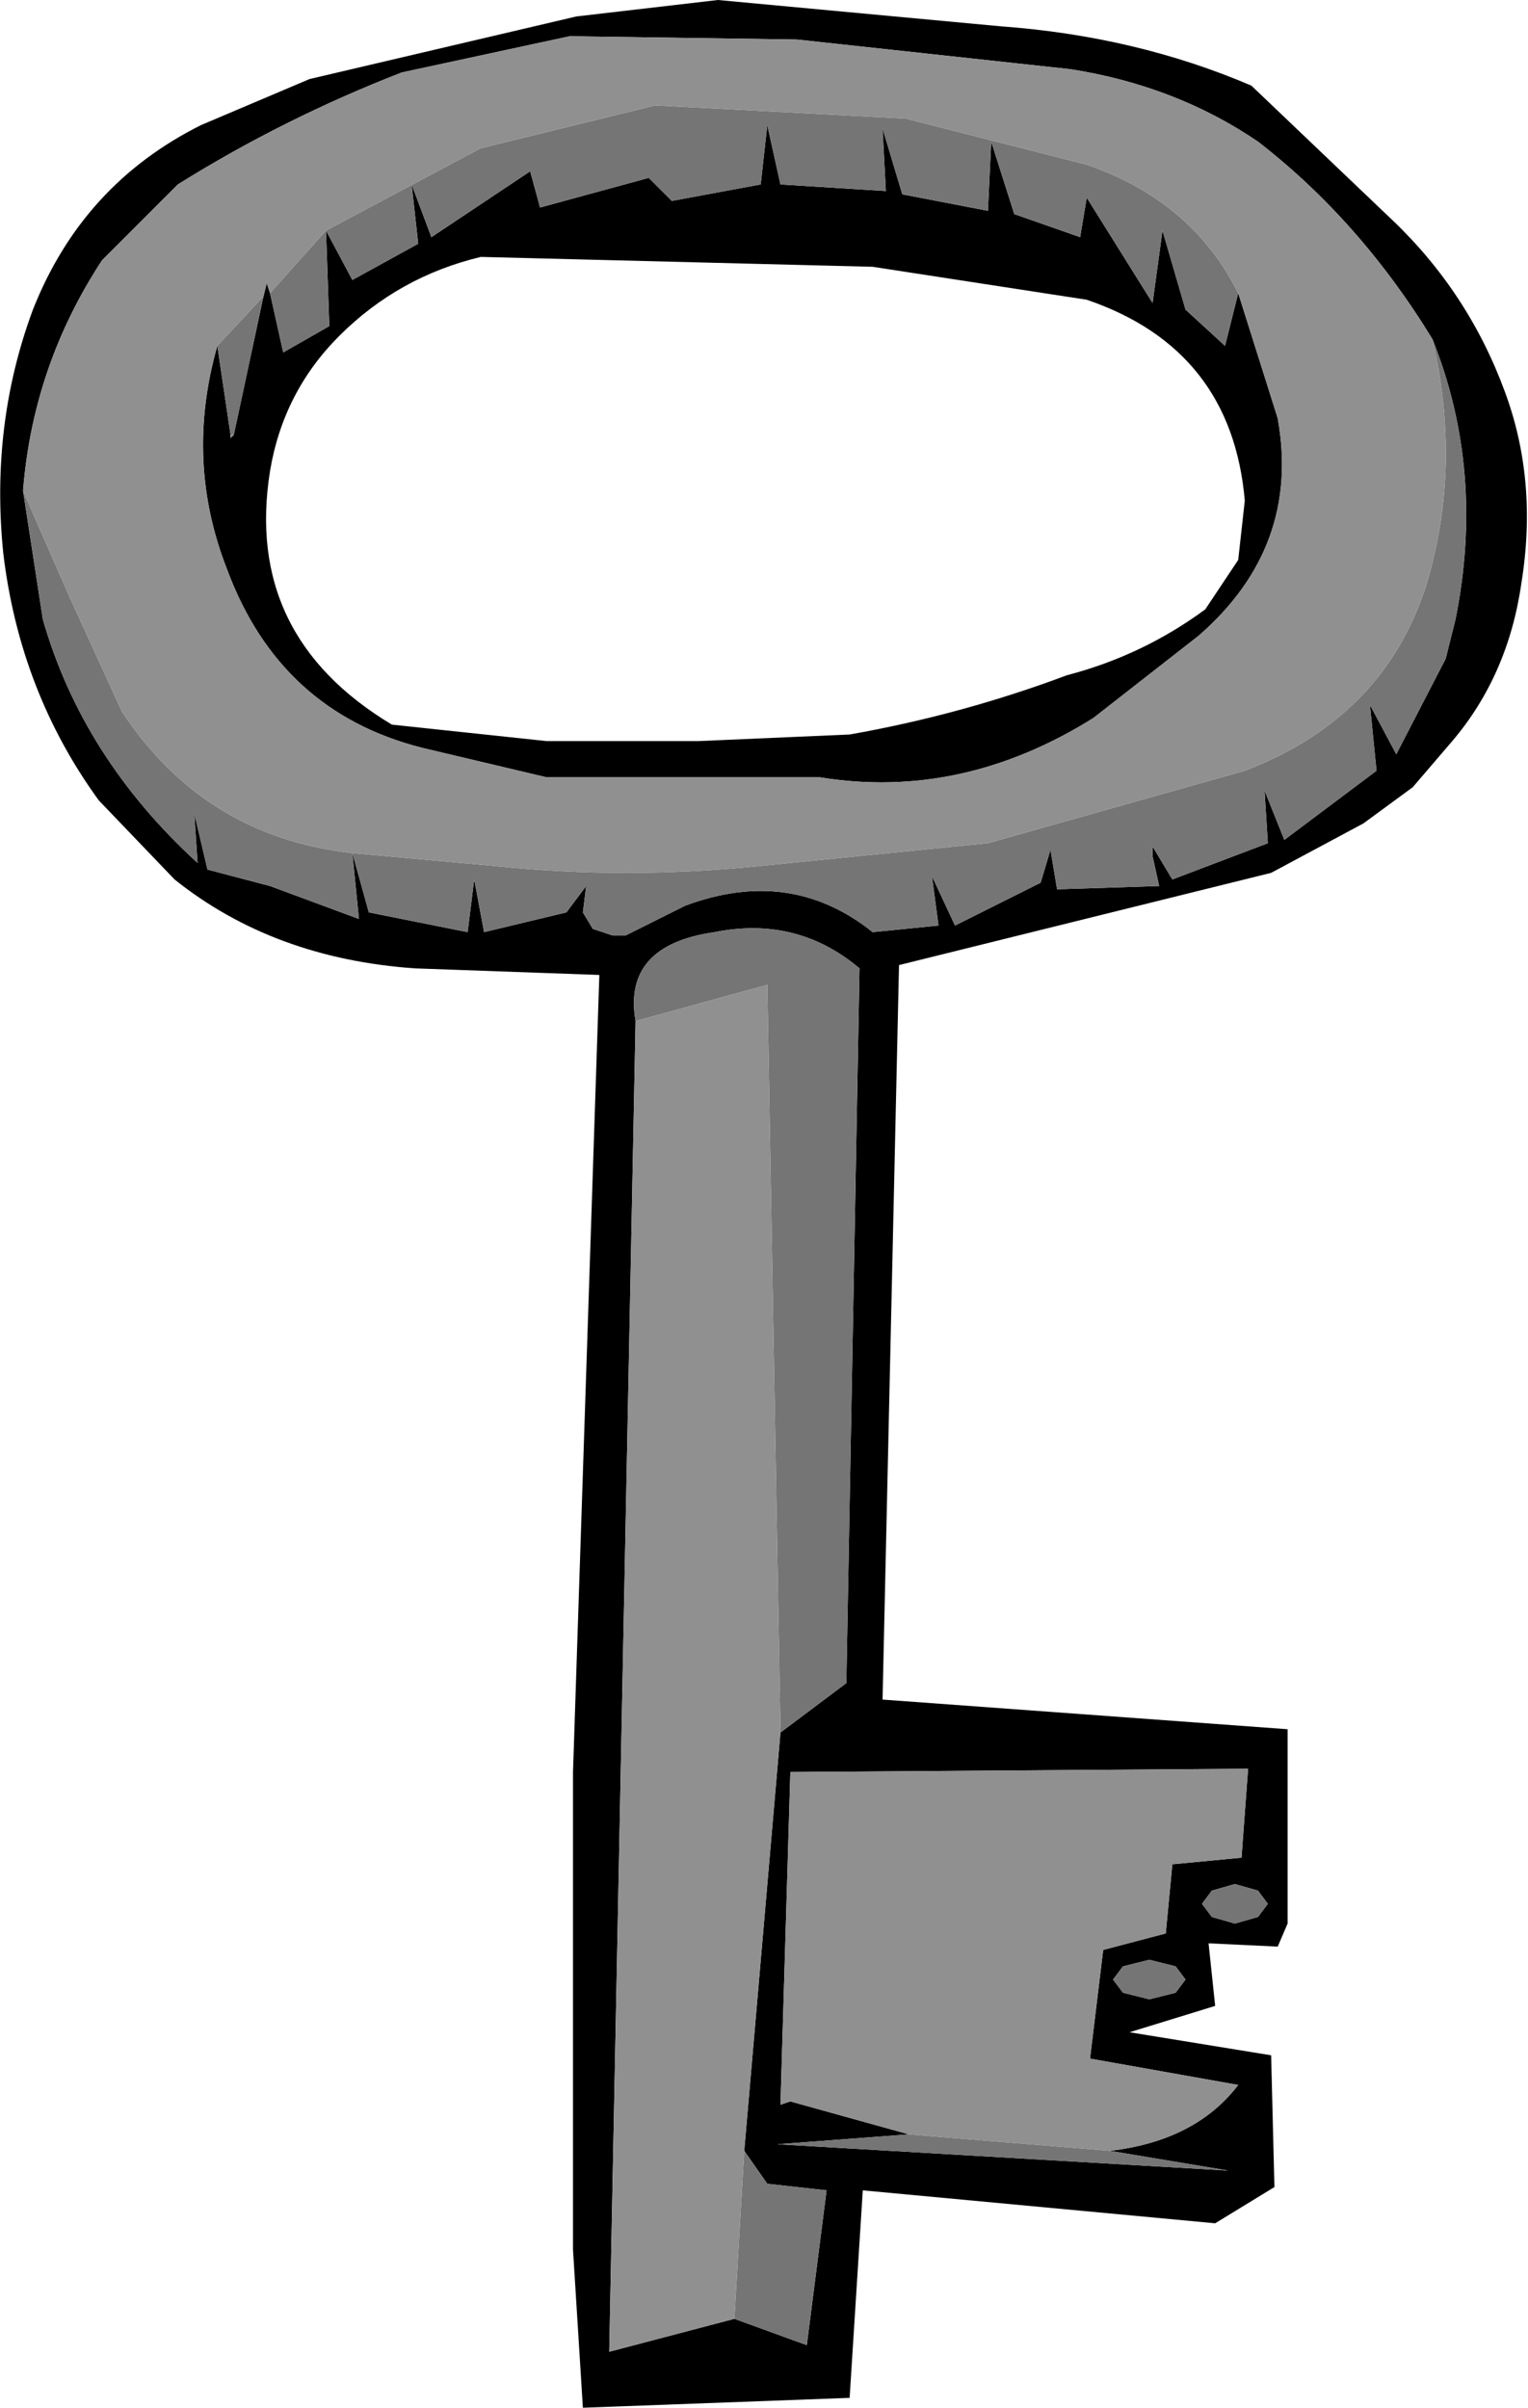
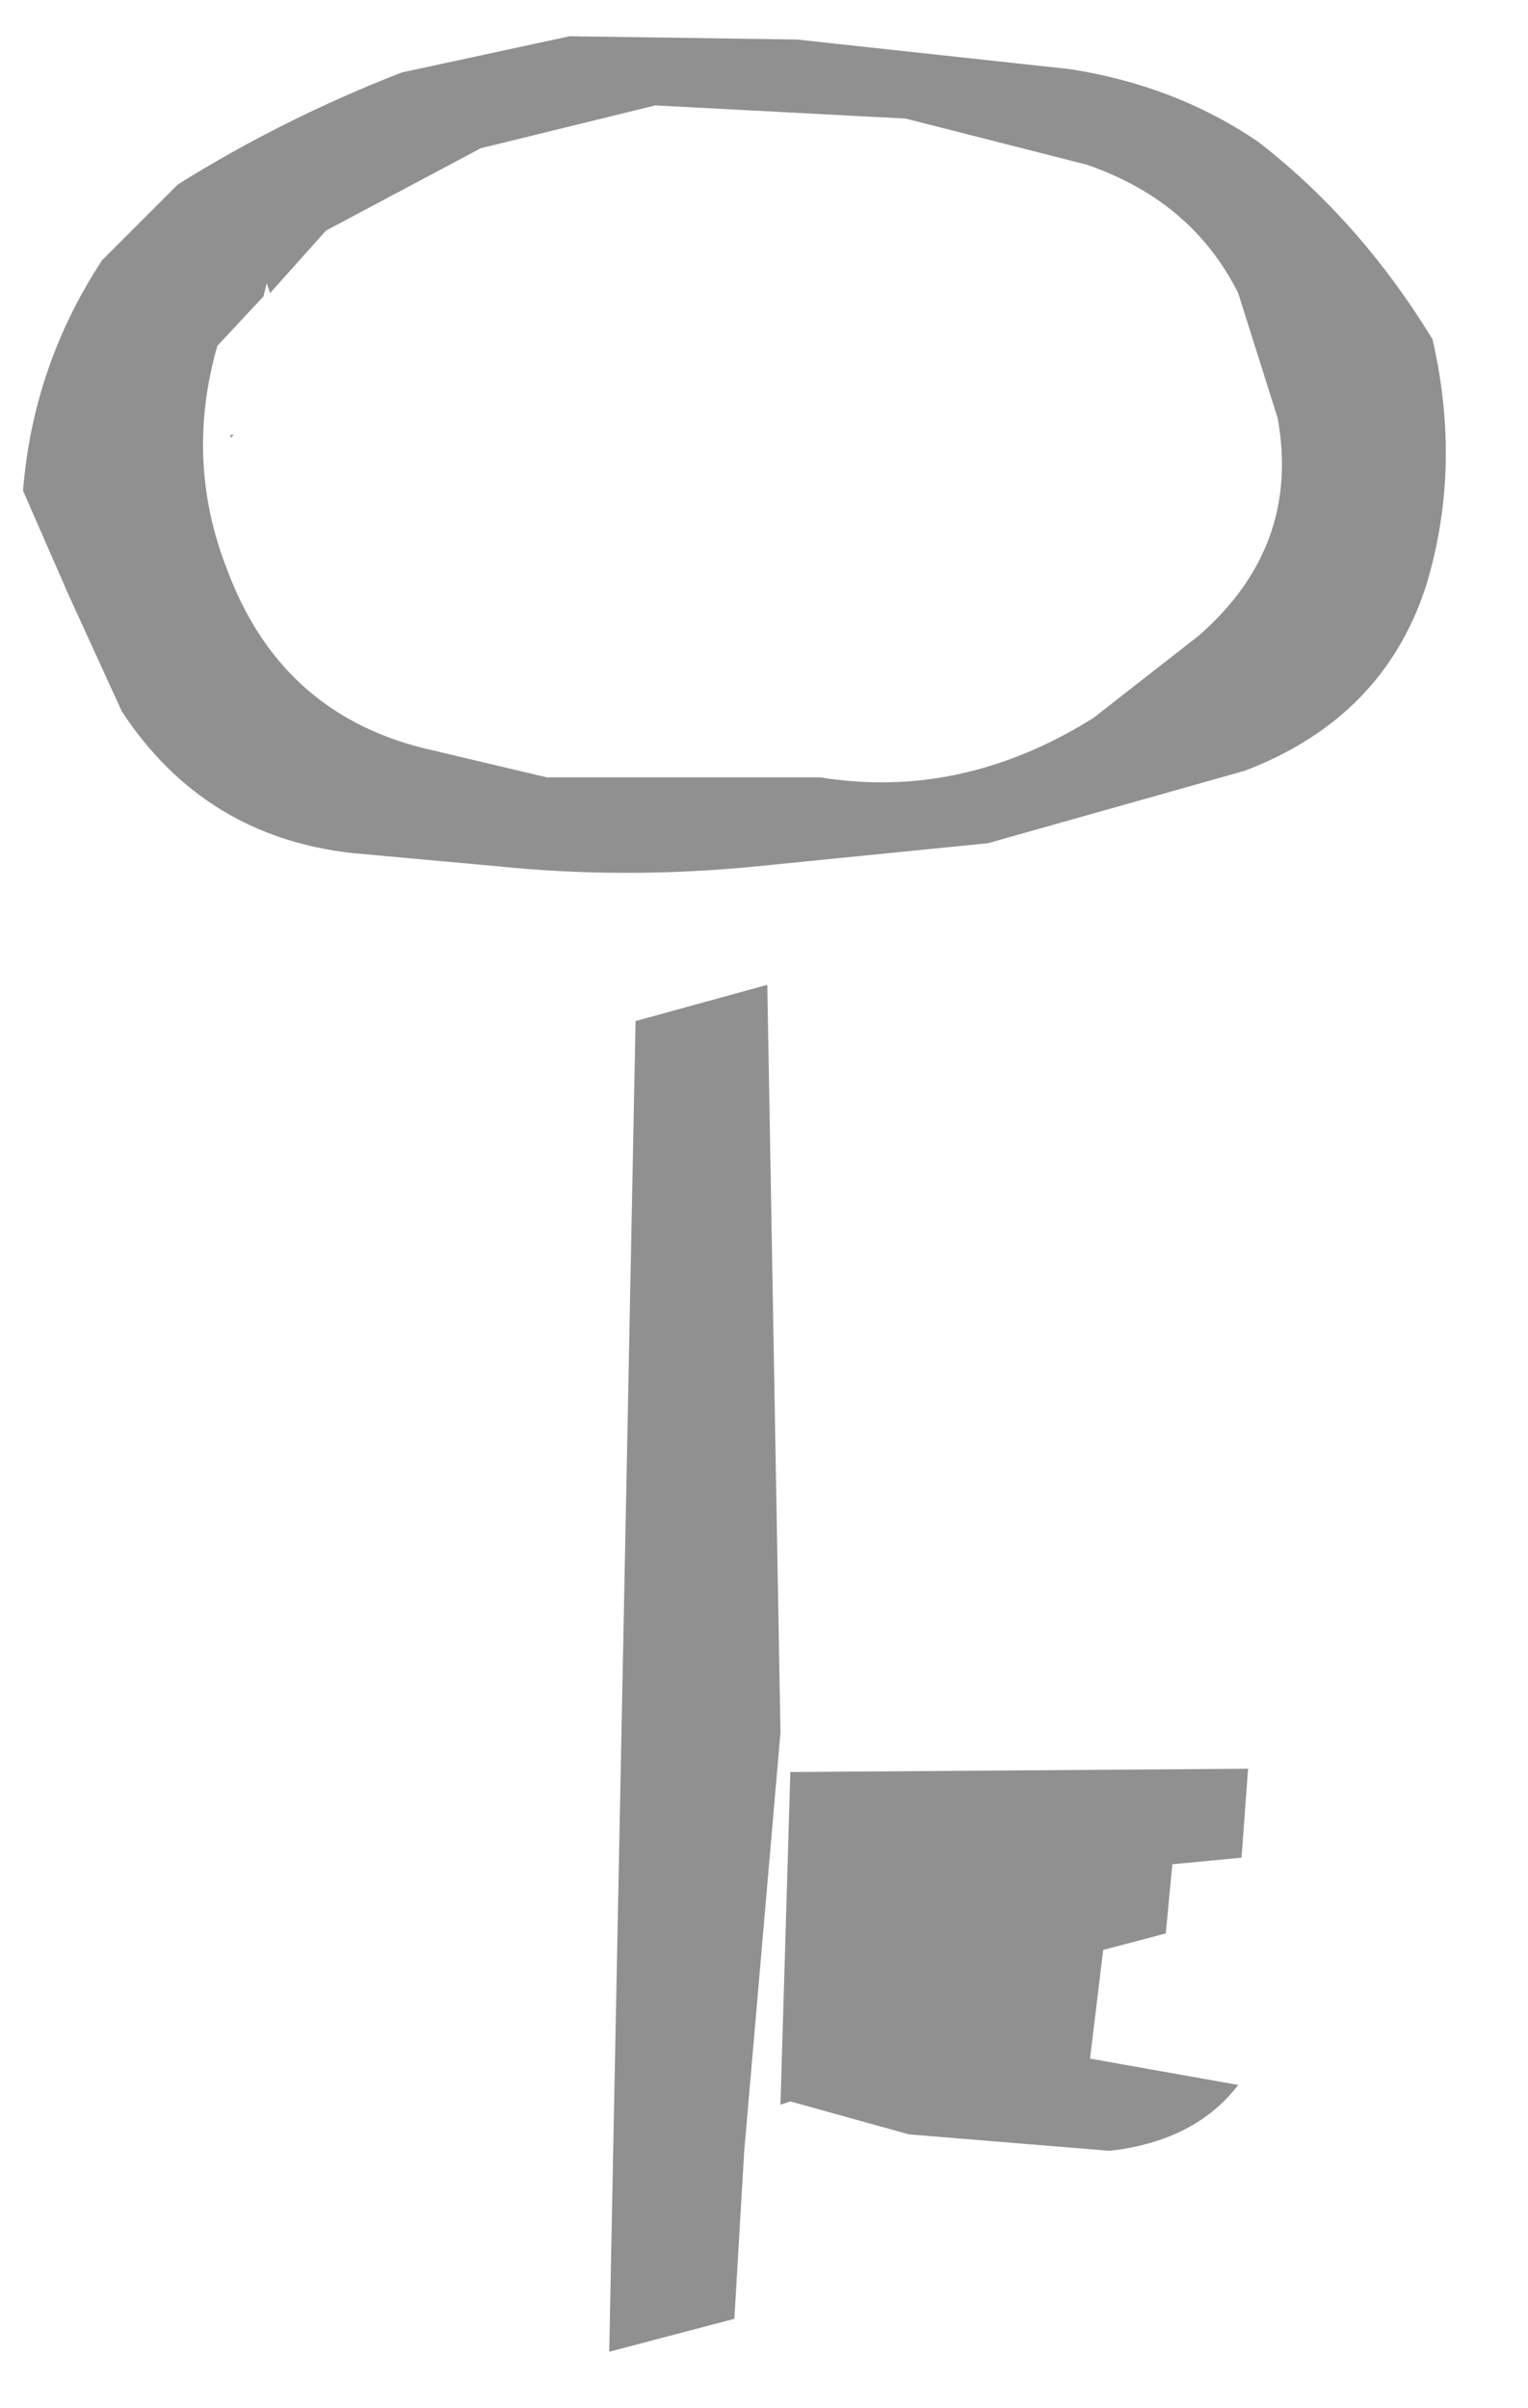
<svg xmlns="http://www.w3.org/2000/svg" height="36.55px" width="23.2px">
  <g transform="matrix(1.0, 0.0, 0.0, 1.0, 11.6, 18.25)">
-     <path d="M-7.5 -13.8 L-7.3 -12.9 -6.6 -13.3 -6.65 -14.75 -6.25 -14.0 -5.25 -14.55 -5.35 -15.45 -5.05 -14.65 -3.55 -15.65 -3.4 -15.1 -1.75 -15.55 -1.4 -15.2 -0.05 -15.45 0.05 -16.35 0.25 -15.45 1.85 -15.35 1.8 -16.3 2.1 -15.3 3.4 -15.05 3.45 -16.1 3.8 -15.0 4.8 -14.65 4.9 -15.25 5.9 -13.65 6.05 -14.75 6.4 -13.55 7.0 -13.0 7.2 -13.8 7.8 -11.9 Q8.15 -9.95 6.6 -8.6 L5.0 -7.35 Q3.0 -6.1 0.85 -6.45 L-3.3 -6.45 -5.2 -6.9 Q-7.35 -7.45 -8.15 -9.6 -8.8 -11.25 -8.3 -13.0 L-8.1 -11.65 -8.1 -11.6 -8.05 -11.65 -7.6 -13.75 -7.55 -13.95 -7.5 -13.8 M10.15 -13.1 Q9.05 -14.9 7.5 -16.1 6.25 -16.95 4.65 -17.2 L0.5 -17.65 -2.95 -17.7 -5.5 -17.15 Q-7.3 -16.45 -8.9 -15.45 L-10.05 -14.3 Q-11.1 -12.7 -11.25 -10.8 L-10.95 -8.85 Q-10.35 -6.75 -8.6 -5.15 L-8.65 -5.9 -8.45 -5.05 -7.5 -4.8 -6.15 -4.3 -6.25 -5.3 -6.0 -4.4 -4.5 -4.1 -4.4 -4.9 -4.25 -4.1 -3.0 -4.4 -2.7 -4.8 -2.75 -4.4 -2.6 -4.15 -2.3 -4.05 -2.1 -4.05 -1.2 -4.5 Q0.4 -5.1 1.65 -4.1 L2.65 -4.2 2.55 -4.95 2.9 -4.2 4.2 -4.85 4.35 -5.35 4.45 -4.75 6.0 -4.8 5.9 -5.25 5.9 -5.4 6.2 -4.9 7.65 -5.45 7.6 -6.25 7.9 -5.5 9.3 -6.55 9.2 -7.55 9.6 -6.8 10.35 -8.25 10.5 -8.85 Q10.95 -11.1 10.15 -13.1 M4.6 -8.0 Q5.75 -8.3 6.7 -9.0 L7.2 -9.75 7.3 -10.65 Q7.1 -12.95 4.9 -13.7 L1.65 -14.2 -4.3 -14.35 Q-5.55 -14.05 -6.45 -13.15 -7.3 -12.3 -7.5 -11.1 -7.9 -8.6 -5.65 -7.25 L-3.3 -7.0 -1.0 -7.0 1.3 -7.1 Q3.0 -7.4 4.6 -8.0 M3.6 -17.85 Q5.65 -17.7 7.4 -16.95 L9.55 -14.9 Q10.7 -13.8 11.25 -12.3 11.75 -10.95 11.5 -9.4 11.3 -8.0 10.45 -7.0 L9.85 -6.3 9.1 -5.75 7.7 -5.0 2.05 -3.6 1.8 7.55 7.95 8.0 7.95 10.95 7.8 11.3 6.75 11.25 6.85 12.2 5.55 12.6 7.7 12.95 7.75 14.95 6.85 15.5 1.5 15.0 1.3 18.15 -2.75 18.3 -2.9 15.9 -2.9 8.65 -2.5 -3.45 -5.3 -3.55 Q-7.45 -3.7 -8.95 -4.9 L-10.1 -6.1 Q-11.3 -7.75 -11.55 -9.85 -11.75 -11.8 -11.1 -13.55 -10.35 -15.45 -8.55 -16.35 L-6.9 -17.05 -2.85 -18.0 -0.7 -18.25 3.6 -17.85 M5.45 12.0 L5.85 12.1 6.25 12.0 6.4 11.8 6.25 11.6 5.85 11.5 5.45 11.6 5.3 11.8 5.45 12.0 M7.5 10.85 L7.65 10.65 7.5 10.45 7.15 10.35 6.8 10.45 6.65 10.65 6.8 10.85 7.15 10.95 7.5 10.85 M5.25 14.4 Q6.55 14.25 7.2 13.4 L4.95 13.0 5.15 11.35 6.1 11.1 6.2 10.05 7.25 9.95 7.35 8.6 0.4 8.65 0.25 13.7 0.4 13.65 2.2 14.15 0.2 14.3 7.05 14.7 5.25 14.4 M0.25 8.05 L1.25 7.3 1.45 -3.55 Q0.5 -4.35 -0.75 -4.1 -2.15 -3.9 -1.95 -2.75 L-2.35 17.45 -0.45 16.95 0.65 17.35 0.95 15.0 0.05 14.9 -0.3 14.4 0.25 8.05" fill="#000000" fill-rule="evenodd" stroke="none" />
-     <path d="M7.2 -13.8 L7.0 -13.0 6.4 -13.55 6.05 -14.75 5.9 -13.65 4.9 -15.25 4.8 -14.65 3.8 -15.0 3.45 -16.1 3.4 -15.05 2.1 -15.3 1.8 -16.3 1.85 -15.35 0.25 -15.45 0.05 -16.35 -0.05 -15.45 -1.4 -15.2 -1.75 -15.55 -3.4 -15.1 -3.55 -15.65 -5.05 -14.65 -5.35 -15.45 -5.25 -14.55 -6.25 -14.0 -6.65 -14.75 -6.6 -13.3 -7.3 -12.9 -7.5 -13.8 -6.65 -14.75 -4.3 -16.0 -1.65 -16.65 2.15 -16.45 4.9 -15.75 Q6.5 -15.2 7.2 -13.8 M-7.6 -13.75 L-8.05 -11.65 -8.1 -11.65 -8.3 -13.0 -7.6 -13.75 M10.15 -13.1 Q10.95 -11.1 10.5 -8.85 L10.35 -8.25 9.6 -6.8 9.2 -7.55 9.3 -6.55 7.9 -5.5 7.6 -6.25 7.65 -5.45 6.2 -4.9 5.9 -5.4 5.9 -5.25 6.0 -4.8 4.45 -4.75 4.35 -5.35 4.2 -4.85 2.9 -4.2 2.55 -4.95 2.65 -4.2 1.65 -4.1 Q0.4 -5.1 -1.2 -4.5 L-2.1 -4.05 -2.3 -4.05 -2.6 -4.15 -2.75 -4.4 -2.7 -4.8 -3.0 -4.4 -4.25 -4.1 -4.4 -4.9 -4.5 -4.1 -6.0 -4.4 -6.25 -5.3 -6.15 -4.3 -7.5 -4.8 -8.45 -5.05 -8.65 -5.9 -8.6 -5.15 Q-10.35 -6.75 -10.95 -8.85 L-11.25 -10.8 -10.55 -9.2 -9.75 -7.45 Q-8.5 -5.55 -6.25 -5.3 L-4.05 -5.1 Q-2.1 -4.9 -0.1 -5.1 L3.4 -5.45 7.3 -6.55 Q9.4 -7.35 10.05 -9.35 10.6 -11.15 10.15 -13.1 M5.45 12.0 L5.3 11.8 5.45 11.6 5.85 11.5 6.25 11.6 6.4 11.8 6.25 12.0 5.85 12.1 5.45 12.0 M7.5 10.85 L7.15 10.95 6.8 10.85 6.65 10.65 6.8 10.45 7.15 10.35 7.5 10.45 7.65 10.65 7.5 10.85 M5.25 14.4 L7.05 14.7 0.2 14.3 2.2 14.15 5.25 14.4 M-1.95 -2.75 Q-2.15 -3.9 -0.75 -4.1 0.5 -4.35 1.45 -3.55 L1.25 7.3 0.25 8.05 0.05 -3.3 -1.95 -2.75 M-0.3 14.4 L0.05 14.9 0.95 15.0 0.65 17.35 -0.45 16.95 -0.3 14.4" fill="#757575" fill-rule="evenodd" stroke="none" />
    <path d="M-7.5 -13.8 L-7.55 -13.95 -7.6 -13.75 -8.3 -13.0 Q-8.8 -11.25 -8.15 -9.6 -7.35 -7.45 -5.2 -6.9 L-3.3 -6.45 0.85 -6.45 Q3.0 -6.1 5.0 -7.35 L6.6 -8.6 Q8.15 -9.95 7.8 -11.9 L7.2 -13.8 Q6.5 -15.2 4.9 -15.75 L2.15 -16.45 -1.65 -16.65 -4.3 -16.0 -6.65 -14.75 -7.5 -13.8 M-8.05 -11.65 L-8.1 -11.6 -8.1 -11.65 -8.05 -11.65 M-11.25 -10.8 Q-11.1 -12.7 -10.05 -14.3 L-8.9 -15.45 Q-7.3 -16.45 -5.5 -17.15 L-2.95 -17.7 0.5 -17.65 4.65 -17.2 Q6.25 -16.95 7.5 -16.1 9.05 -14.9 10.15 -13.1 10.6 -11.15 10.05 -9.35 9.4 -7.35 7.3 -6.55 L3.4 -5.45 -0.1 -5.1 Q-2.1 -4.9 -4.05 -5.1 L-6.25 -5.3 Q-8.5 -5.55 -9.75 -7.45 L-10.55 -9.2 -11.25 -10.8 M2.2 14.15 L0.4 13.65 0.25 13.7 0.4 8.65 7.35 8.6 7.25 9.95 6.2 10.05 6.1 11.1 5.15 11.35 4.95 13.0 7.2 13.4 Q6.55 14.25 5.25 14.4 L2.2 14.15 M0.25 8.05 L-0.3 14.4 -0.45 16.95 -2.35 17.45 -1.95 -2.75 0.05 -3.3 0.25 8.05" fill="#909090" fill-rule="evenodd" stroke="none" />
  </g>
</svg>